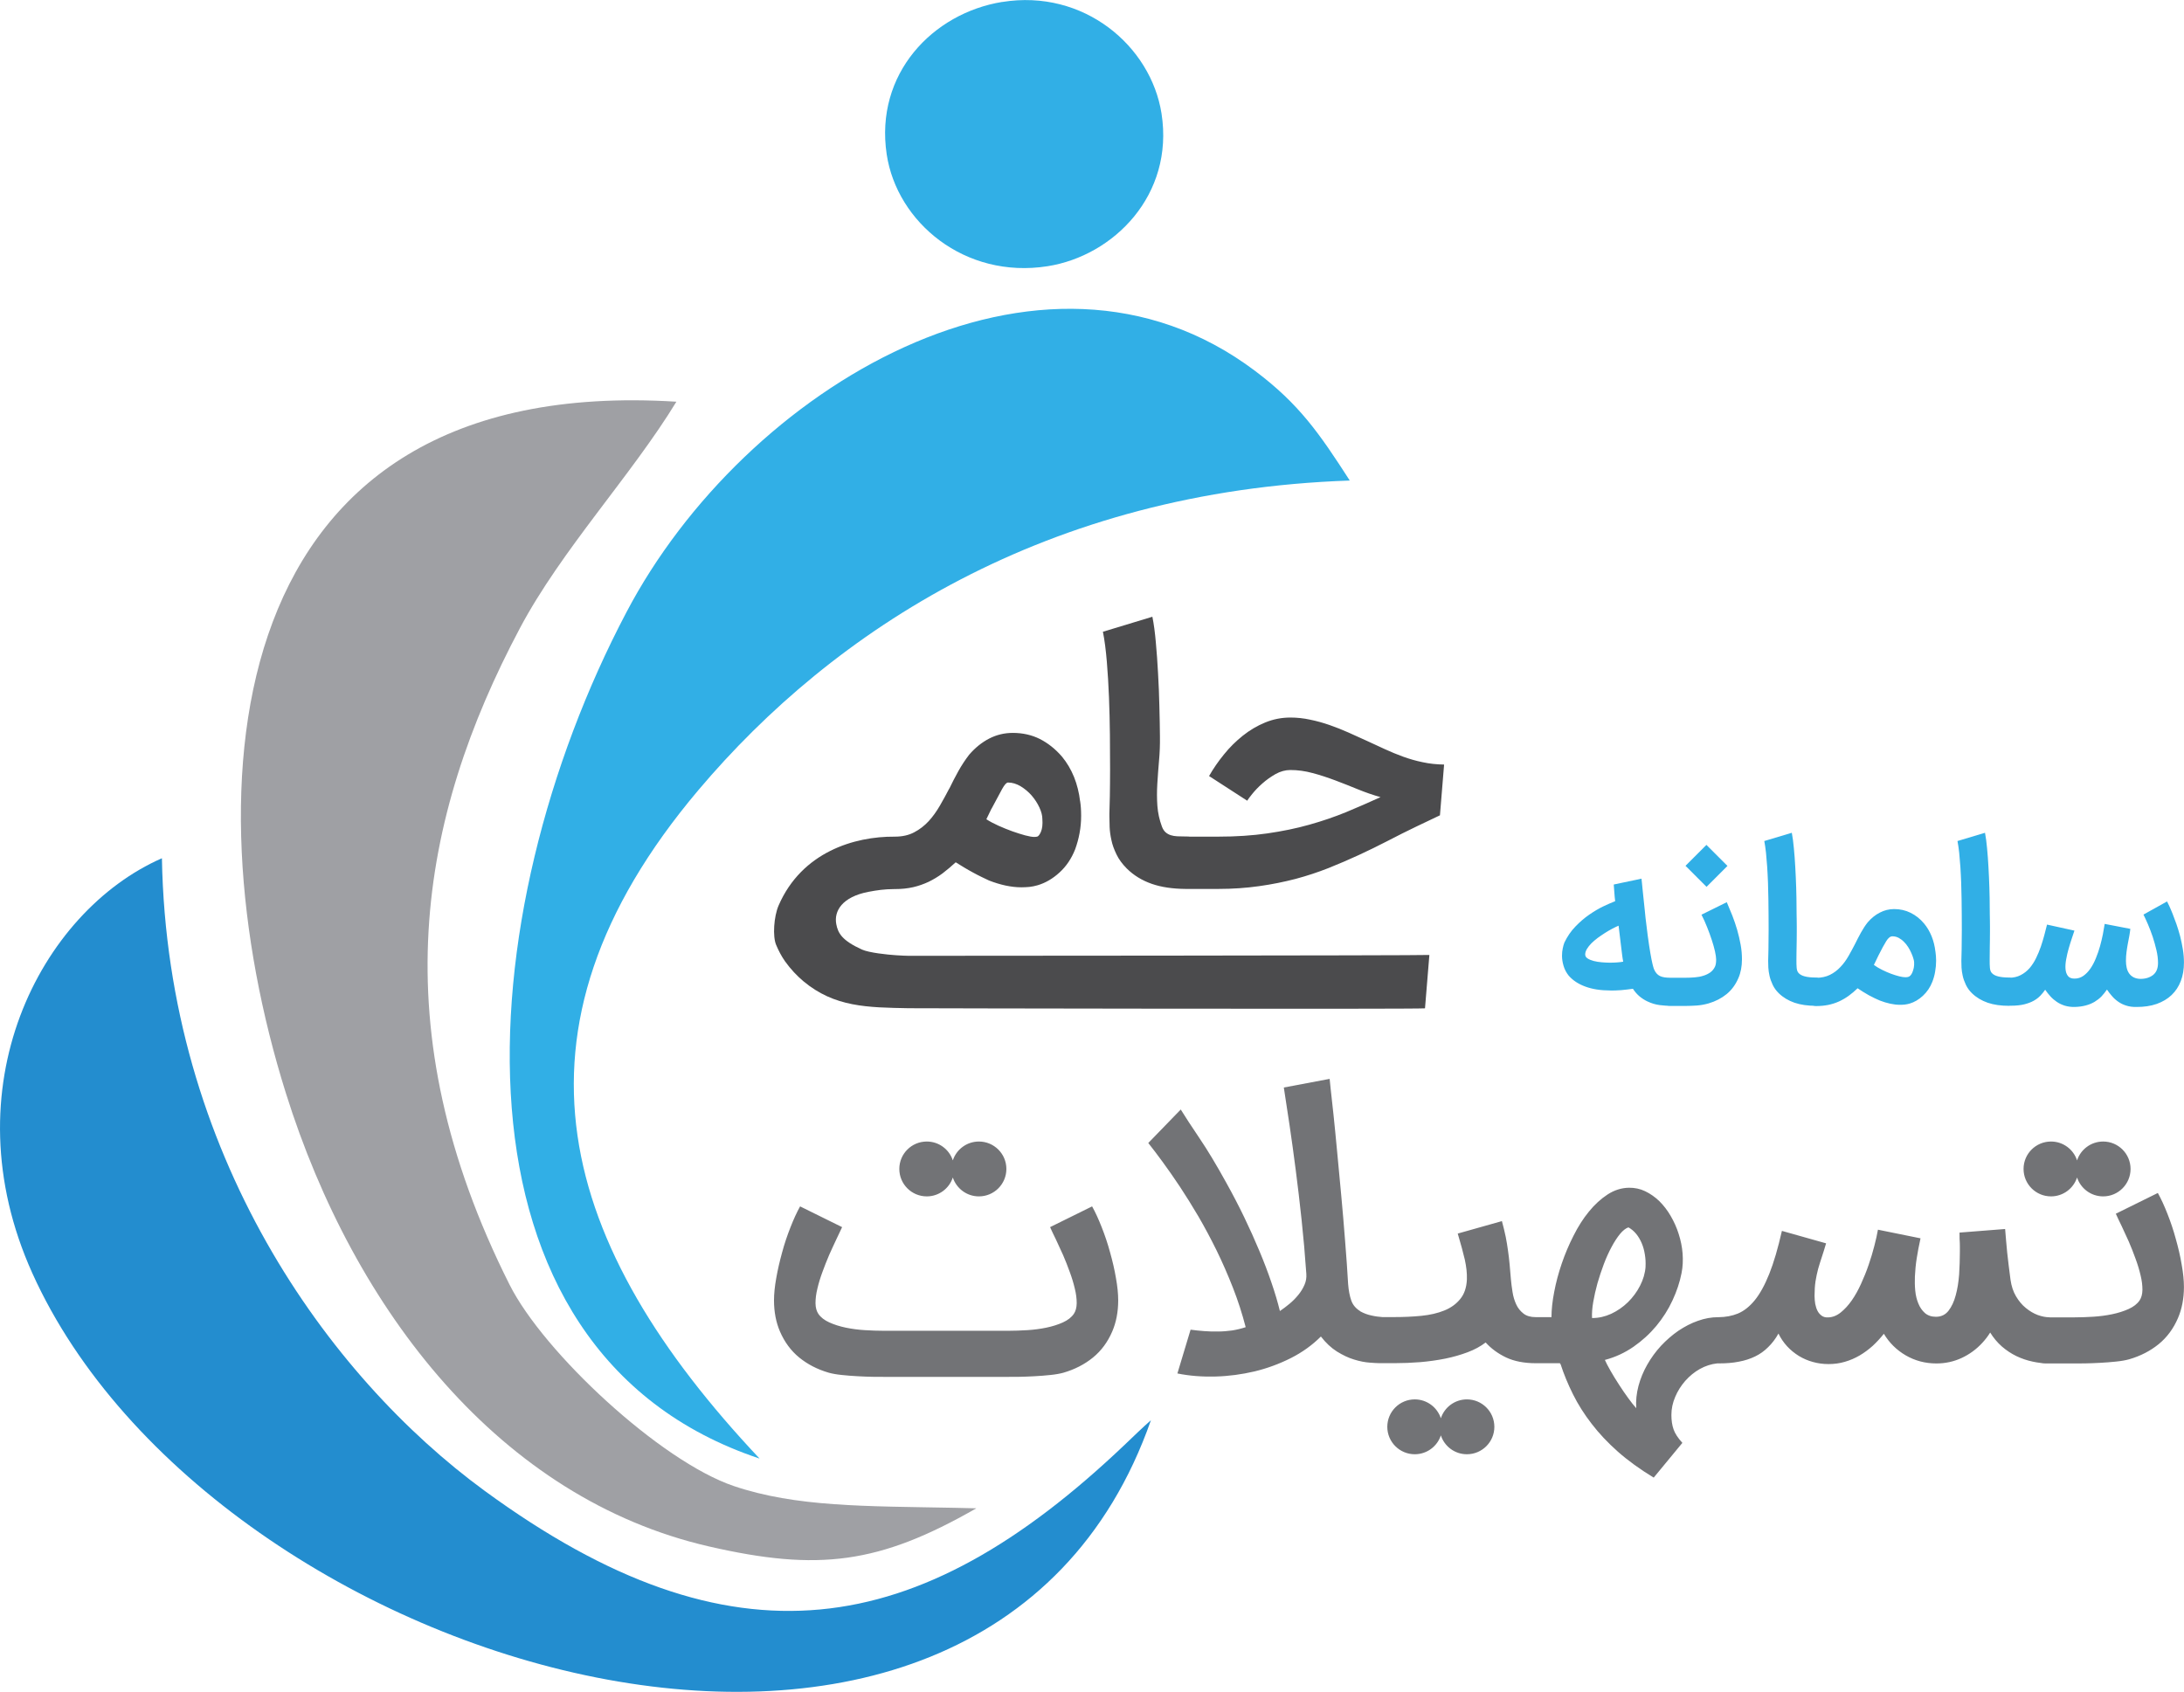
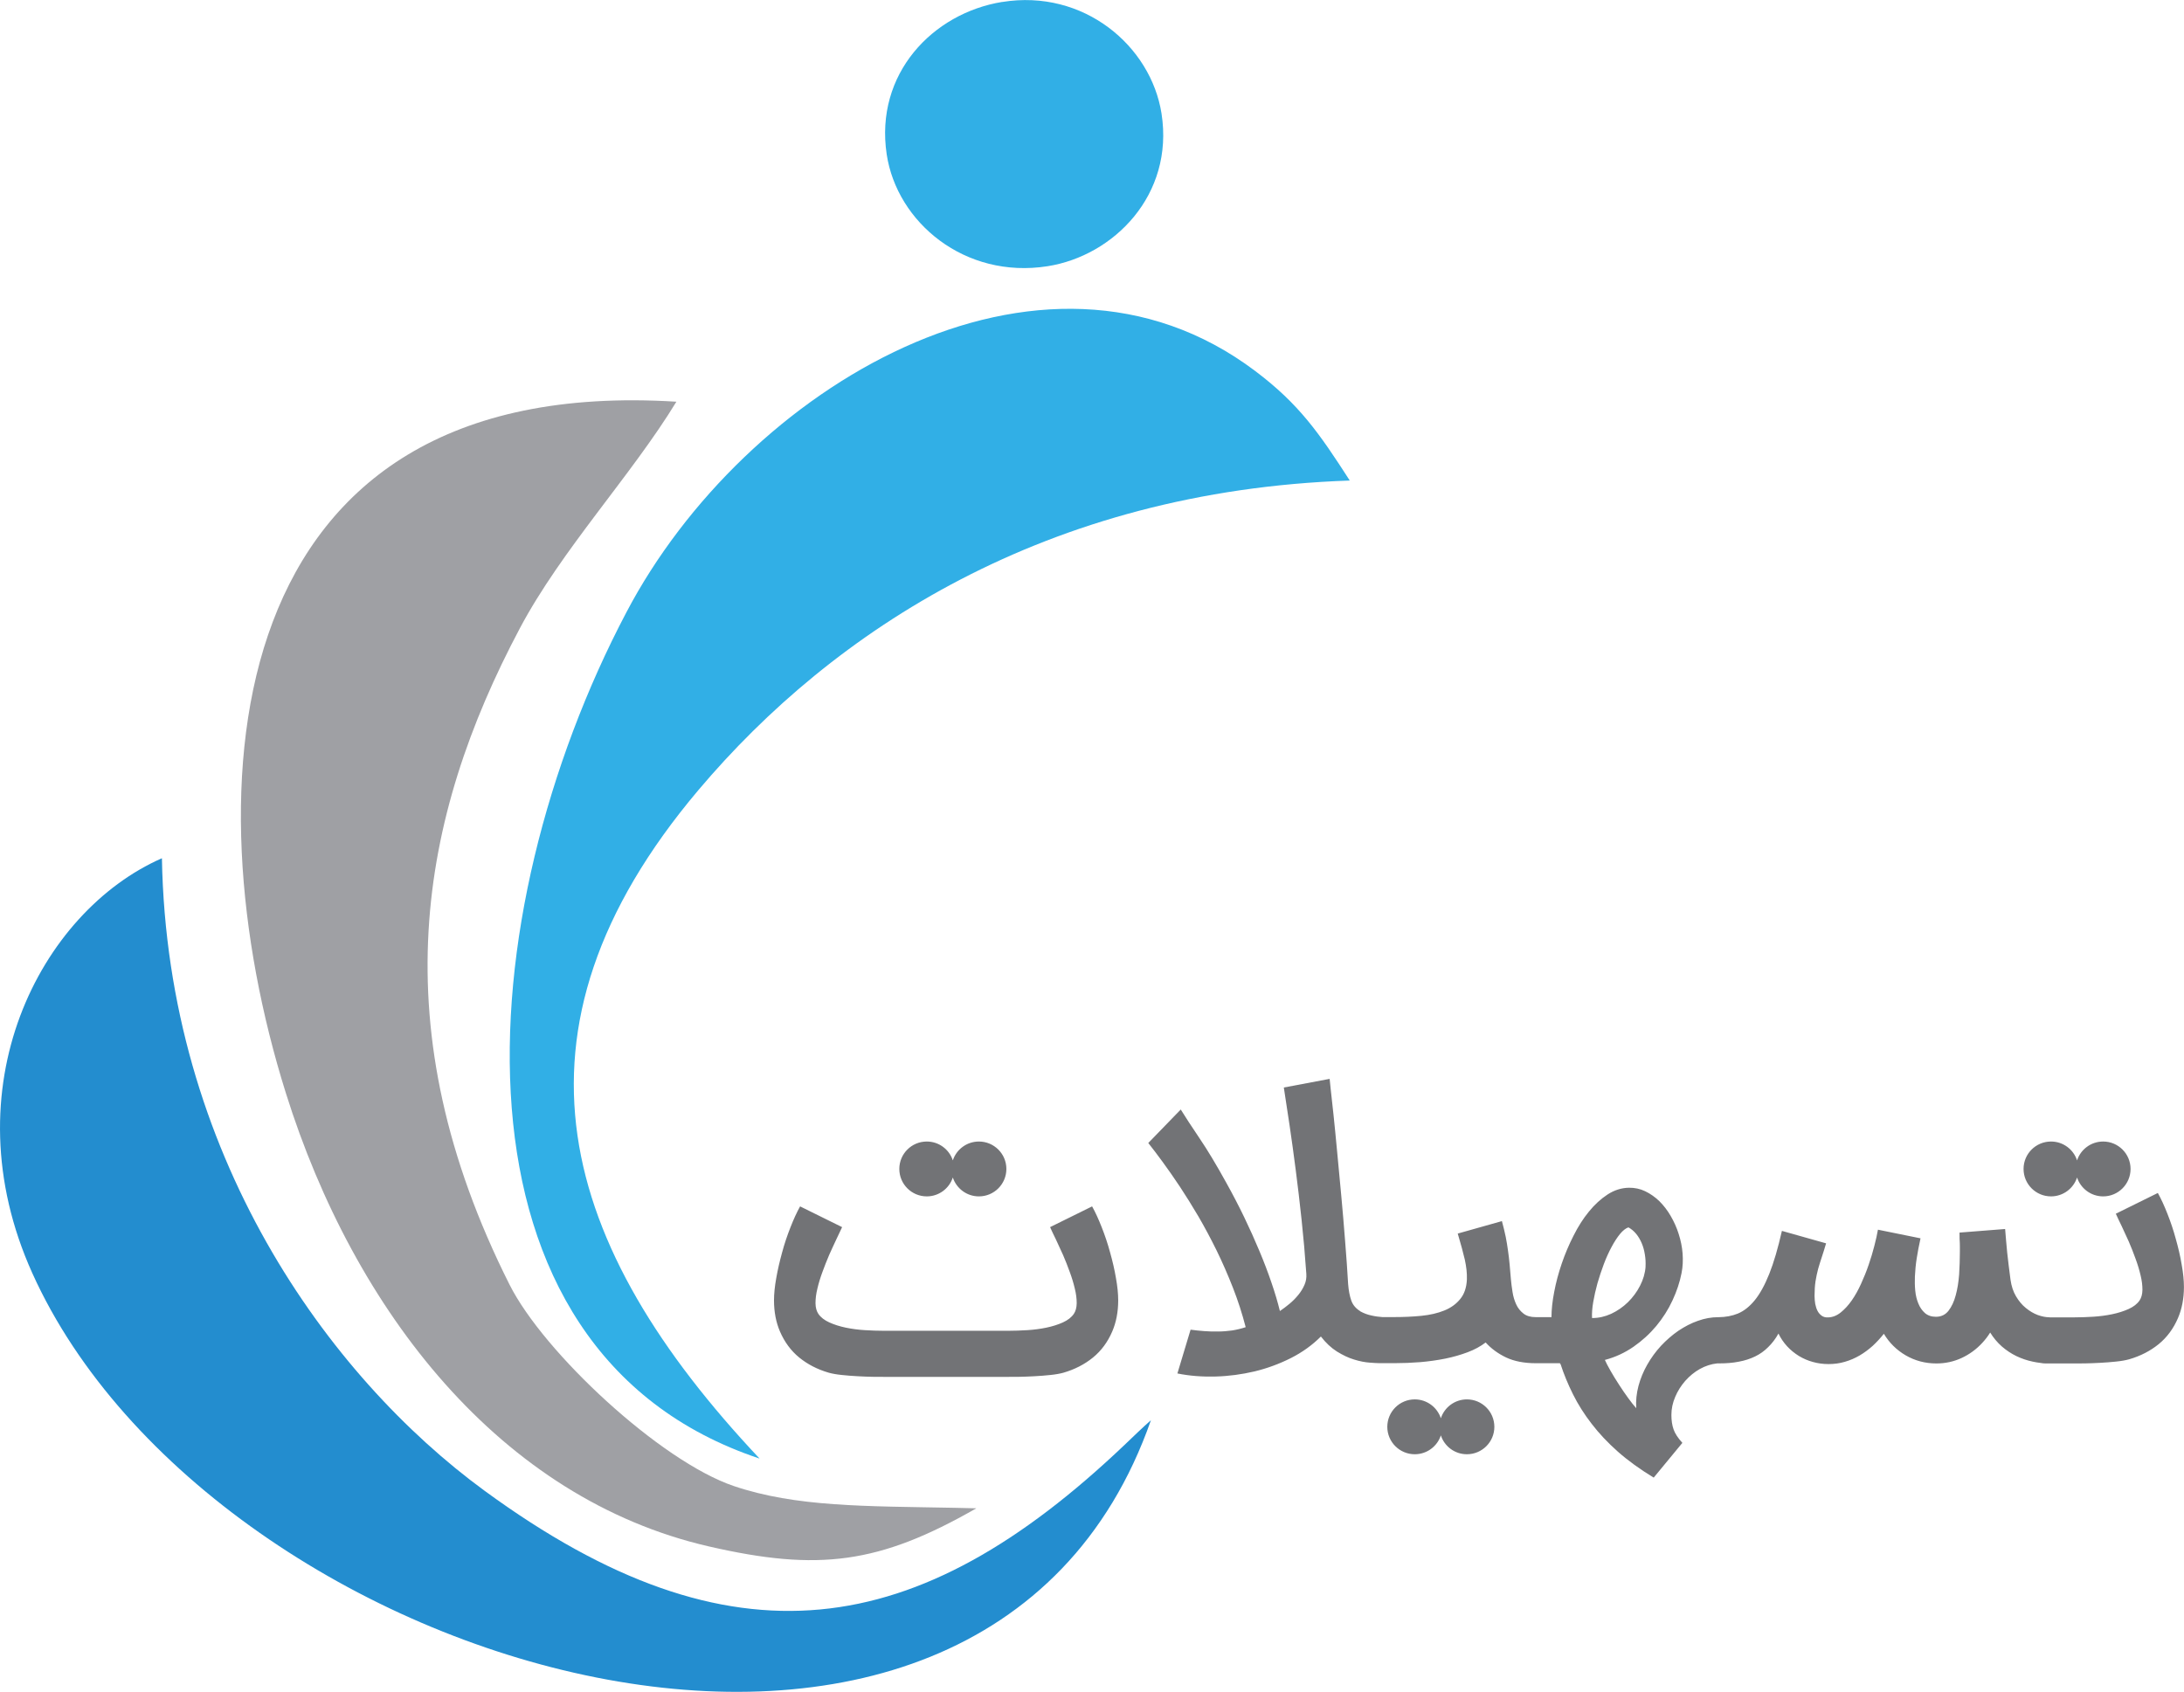
<svg xmlns="http://www.w3.org/2000/svg" xml:space="preserve" x="0px" y="0px" version="1.1" style="shape-rendering:geometricPrecision; text-rendering:geometricPrecision; image-rendering:optimizeQuality; fill-rule:evenodd; clip-rule:evenodd" viewBox="0 0 384.14 297.62">
  <defs>
    <style type="text/css">
   
    .fil3 {fill:#238DCF}
    .fil1 {fill:#31AFE6}
    .fil2 {fill:#9FA0A4}
    .fil0 {fill:#727376;fill-rule:nonzero}
    .fil4 {fill:#4B4B4D;fill-rule:nonzero}
    .fil5 {fill:#31AFE6;fill-rule:nonzero}
   
  </style>
  </defs>
  <g id="Layer_x0020_1">
    <g>
      <path class="fil0" d="M360.53 231.73l0.03 0 0.03 0 0.39 0 0.03 0 0.03 0 2.3 0 1.52 0c1.03,0 2.13,-0.04 3.29,-0.11 1.16,-0.07 2.28,-0.22 3.34,-0.44 1.07,-0.22 2.04,-0.53 2.91,-0.92 0.86,-0.39 1.51,-0.89 1.93,-1.51 0.31,-0.46 0.49,-1.08 0.5,-1.87 0,-0.78 -0.1,-1.64 -0.33,-2.56 -0.22,-0.94 -0.51,-1.91 -0.89,-2.93 -0.36,-1.03 -0.77,-2.02 -1.18,-2.99 -0.43,-0.96 -0.85,-1.86 -1.25,-2.72 -0.41,-0.85 -0.77,-1.58 -1.03,-2.18l7.39 -3.65c0.57,1.02 1.13,2.24 1.69,3.67 0.56,1.42 1.06,2.89 1.47,4.42 0.43,1.52 0.78,3.01 1.03,4.5 0.27,1.48 0.4,2.8 0.4,3.94 0,2.04 -0.36,3.88 -1.05,5.48 -0.8,1.86 -1.93,3.39 -3.39,4.58 -1.46,1.19 -3.2,2.09 -5.2,2.67 -0.62,0.17 -1.39,0.31 -2.3,0.4 -0.92,0.1 -1.86,0.17 -2.81,0.22 -0.95,0.05 -1.86,0.09 -2.71,0.1 -0.86,0.01 -1.52,0.01 -1.98,0.01l-4.04 0 -0.03 0 -0.03 0 -0.05 0 -0.05 0 -0.4 0 -0.28 0c-0.31,0 -0.6,-0.03 -0.88,-0.09 -0.47,-0.05 -0.93,-0.13 -1.39,-0.23 -1.01,-0.21 -1.97,-0.54 -2.89,-0.98 -0.91,-0.44 -1.76,-1.01 -2.55,-1.69 -0.78,-0.69 -1.47,-1.51 -2.05,-2.45 -0.22,0.35 -0.44,0.68 -0.67,0.97 -0.23,0.3 -0.47,0.58 -0.73,0.86 -1.03,1.12 -2.25,2.01 -3.63,2.65 -1.38,0.64 -2.86,0.96 -4.42,0.96 -1.98,0 -3.78,-0.48 -5.4,-1.42 -1.63,-0.95 -2.91,-2.23 -3.85,-3.8 -0.62,0.78 -1.28,1.49 -1.98,2.14 -0.72,0.64 -1.47,1.2 -2.29,1.68 -0.81,0.47 -1.68,0.85 -2.59,1.11 -0.91,0.27 -1.86,0.4 -2.86,0.4 -0.95,0 -1.87,-0.12 -2.76,-0.37 -0.89,-0.24 -1.71,-0.6 -2.47,-1.06 -0.77,-0.48 -1.45,-1.03 -2.07,-1.7 -0.61,-0.67 -1.12,-1.41 -1.52,-2.24 -0.52,0.94 -1.13,1.73 -1.81,2.39 -0.67,0.67 -1.43,1.22 -2.3,1.64 -0.85,0.41 -1.81,0.73 -2.87,0.92 -1.05,0.21 -2.21,0.3 -3.5,0.3l-0.02 0 -0.01 0 -0.02 0 -0.01 0 -0.03 0 -0.21 0c-1.04,0.11 -2.07,0.44 -3.04,0.98 -0.97,0.54 -1.82,1.25 -2.57,2.09 -0.74,0.85 -1.34,1.79 -1.77,2.82 -0.45,1.05 -0.67,2.1 -0.67,3.17 0,0.96 0.12,1.8 0.38,2.54 0.25,0.74 0.78,1.53 1.55,2.38l-5.04 6.11c-2.41,-1.46 -4.51,-2.98 -6.3,-4.56 -1.79,-1.59 -3.33,-3.22 -4.62,-4.91 -1.3,-1.68 -2.39,-3.4 -3.27,-5.17 -0.88,-1.76 -1.62,-3.55 -2.2,-5.34l0 0.06c-0.05,-0.13 -0.06,-0.16 -0.05,-0.1 0.01,0.06 -0.01,0.04 -0.05,-0.1l-4.03 0 -0.08 -0 -0 0 -0.03 0 -0.08 0c-2.07,0 -3.82,-0.34 -5.25,-1.01 -1.42,-0.68 -2.63,-1.56 -3.6,-2.64 -0.89,0.68 -1.93,1.25 -3.15,1.71 -1.22,0.46 -2.53,0.84 -3.95,1.13 -1.41,0.28 -2.88,0.49 -4.41,0.62 -1.52,0.12 -3.02,0.18 -4.5,0.18l-1.85 0 -0.03 0 -0.03 0 -0.29 0 -0.03 0 -0.03 0 -0.03 0 -0.03 0 -0.12 0 -0.16 -0 -0.02 0 -0.01 -0 -0.02 0 -0.01 -0 -0.02 -0 -0.01 0c-0.46,-0.01 -1.02,-0.04 -1.65,-0.09 -0.88,-0.06 -1.8,-0.24 -2.8,-0.55 -1,-0.3 -1.99,-0.78 -3.01,-1.41 -1.01,-0.64 -1.96,-1.52 -2.82,-2.64 -1.51,1.51 -3.26,2.77 -5.27,3.79 -2.03,1.02 -4.16,1.81 -6.4,2.35 -2.26,0.53 -4.55,0.84 -6.88,0.9 -2.34,0.06 -4.57,-0.11 -6.69,-0.54l2.32 -7.7c0.78,0.11 1.58,0.19 2.39,0.25 0.81,0.06 1.63,0.09 2.44,0.07 0.81,0 1.63,-0.07 2.44,-0.18 0.81,-0.12 1.62,-0.32 2.42,-0.58 -0.61,-2.37 -1.36,-4.69 -2.25,-6.96 -0.89,-2.27 -1.85,-4.46 -2.87,-6.55 -1.03,-2.09 -2.09,-4.07 -3.18,-5.95 -1.11,-1.88 -2.19,-3.62 -3.26,-5.24 -1.07,-1.61 -2.08,-3.05 -3.03,-4.35 -0.95,-1.3 -1.8,-2.42 -2.54,-3.35l5.71 -5.89c0.8,1.29 1.9,2.98 3.29,5.04 1.4,2.06 2.98,4.69 4.73,7.86 1.12,2.01 2.17,4.03 3.14,6.04 0.97,2.01 1.86,3.99 2.66,5.91 0.81,1.93 1.52,3.79 2.13,5.59 0.62,1.79 1.11,3.46 1.49,5.01 0.57,-0.39 1.14,-0.81 1.71,-1.29 0.57,-0.47 1.08,-1 1.53,-1.55 0.46,-0.56 0.81,-1.14 1.08,-1.76 0.27,-0.61 0.38,-1.25 0.33,-1.93 -0.23,-3.32 -0.51,-6.5 -0.84,-9.57 -0.33,-3.07 -0.67,-5.98 -1.03,-8.74 -0.35,-2.76 -0.72,-5.35 -1.07,-7.77 -0.36,-2.42 -0.7,-4.65 -1.02,-6.71l8.06 -1.52c0,0.04 0.06,0.63 0.18,1.77 0.13,1.14 0.29,2.66 0.5,4.55 0.19,1.9 0.42,4.07 0.64,6.51 0.23,2.45 0.47,5.01 0.72,7.68 0.24,2.66 0.48,5.34 0.68,8.02 0.22,2.67 0.39,5.2 0.53,7.57 0.09,1.12 0.27,2.08 0.55,2.87 0.27,0.79 0.81,1.43 1.62,1.92l-0.04 0c0.68,0.37 1.35,0.61 2.01,0.74 0.64,0.15 1.28,0.23 1.87,0.27l0.22 0 0.03 0 0.03 0 1.85 0c1.65,0 3.23,-0.07 4.74,-0.22 1.51,-0.15 2.86,-0.46 4.02,-0.93 1.18,-0.47 2.12,-1.16 2.82,-2.03 0.72,-0.87 1.11,-2.03 1.17,-3.46 0.01,-0.57 0,-1.13 -0.07,-1.69 -0.06,-0.55 -0.16,-1.13 -0.29,-1.75 -0.15,-0.63 -0.32,-1.31 -0.52,-2.05 -0.22,-0.74 -0.46,-1.59 -0.73,-2.56l7.77 -2.19c0.27,1.01 0.5,1.94 0.67,2.77 0.16,0.84 0.3,1.64 0.4,2.42 0.11,0.77 0.21,1.56 0.28,2.36 0.07,0.8 0.15,1.69 0.23,2.66 0.06,0.71 0.16,1.47 0.29,2.27 0.12,0.79 0.34,1.51 0.64,2.16 0.3,0.66 0.73,1.19 1.28,1.62 0.53,0.42 1.25,0.63 2.14,0.63l0.08 0 0.02 0 0.01 0 0.02 0 0.08 -0 2.58 0c0,-1.32 0.16,-2.81 0.48,-4.45 0.31,-1.64 0.75,-3.29 1.32,-4.96 0.57,-1.68 1.26,-3.31 2.07,-4.9 0.8,-1.6 1.7,-3.02 2.71,-4.25 1.01,-1.24 2.1,-2.24 3.28,-3.01 1.18,-0.77 2.44,-1.17 3.77,-1.19 1,-0.01 1.94,0.18 2.84,0.61 0.9,0.43 1.73,1.01 2.49,1.74 0.75,0.74 1.43,1.62 2,2.6 0.58,1 1.06,2.05 1.41,3.17 0.36,1.12 0.6,2.27 0.69,3.44 0.09,1.18 0.04,2.32 -0.18,3.44 -0.31,1.6 -0.85,3.22 -1.6,4.83 -0.74,1.6 -1.7,3.1 -2.84,4.48 -1.16,1.39 -2.49,2.6 -4.01,3.66 -1.53,1.06 -3.21,1.84 -5.04,2.32 0.21,0.49 0.55,1.12 1,1.92 0.45,0.79 0.95,1.6 1.49,2.43 0.54,0.84 1.08,1.63 1.63,2.38 0.55,0.75 1.01,1.34 1.4,1.76 -0.09,-1.31 0.05,-2.61 0.39,-3.91 0.35,-1.3 0.86,-2.55 1.54,-3.74 0.68,-1.19 1.48,-2.3 2.42,-3.32 0.95,-1.01 1.97,-1.9 3.06,-2.65 1.11,-0.74 2.25,-1.34 3.44,-1.75 1.2,-0.43 2.38,-0.64 3.57,-0.64l0.03 0 0.03 0 0.01 0c1.23,-0.01 2.36,-0.22 3.39,-0.64 1.05,-0.44 2.05,-1.22 2.97,-2.35 0.92,-1.13 1.77,-2.69 2.55,-4.64 0.79,-1.97 1.52,-4.48 2.22,-7.55l7.77 2.19c-0.25,0.86 -0.5,1.65 -0.74,2.38 -0.24,0.72 -0.46,1.42 -0.66,2.12 -0.18,0.7 -0.34,1.42 -0.46,2.18 -0.11,0.75 -0.17,1.6 -0.17,2.55 0,0.49 0.05,0.96 0.12,1.42 0.09,0.47 0.23,0.89 0.41,1.24 0.19,0.37 0.45,0.64 0.75,0.86 0.3,0.21 0.67,0.3 1.09,0.28 0.78,-0.02 1.52,-0.3 2.21,-0.85 0.7,-0.56 1.35,-1.26 1.96,-2.13 0.6,-0.86 1.15,-1.85 1.64,-2.93 0.5,-1.09 0.95,-2.21 1.34,-3.35 0.39,-1.14 0.73,-2.25 1,-3.33 0.28,-1.07 0.49,-2.03 0.63,-2.84l7.49 1.52c-0.28,1.26 -0.5,2.44 -0.67,3.51 -0.17,1.08 -0.27,2.15 -0.32,3.21 -0.03,0.8 -0.02,1.63 0.06,2.47 0.08,0.85 0.27,1.62 0.55,2.28 0.27,0.68 0.66,1.23 1.15,1.67 0.5,0.43 1.14,0.66 1.94,0.66 0.94,0 1.68,-0.37 2.22,-1.07 0.54,-0.7 0.97,-1.61 1.26,-2.71 0.3,-1.09 0.5,-2.32 0.6,-3.66 0.08,-1.35 0.13,-2.65 0.13,-3.91 0,-0.4 0,-0.73 0,-0.97 0,-0.24 -0,-0.47 -0.01,-0.68 -0.01,-0.21 -0.03,-0.45 -0.04,-0.72 -0.01,-0.25 -0.01,-0.62 -0.01,-1.09l8.02 -0.63c0.06,0.71 0.12,1.39 0.17,2.04 0.06,0.67 0.12,1.36 0.19,2.07 0.07,0.7 0.16,1.46 0.26,2.25 0.09,0.79 0.21,1.65 0.33,2.59 0.16,1.09 0.47,2.06 0.96,2.88 0.49,0.83 1.06,1.52 1.73,2.06 0.67,0.55 1.36,0.96 2.1,1.24 0.72,0.26 1.4,0.39 2.03,0.4zm-188.23 2.36l0.03 0 0.03 0 1.56 0 0.03 0 0.03 0 1.91 0 1.52 0c1.03,0 2.13,-0.04 3.29,-0.11 1.16,-0.07 2.28,-0.22 3.34,-0.44 1.07,-0.22 2.04,-0.53 2.91,-0.92 0.86,-0.39 1.51,-0.89 1.93,-1.51 0.31,-0.46 0.49,-1.08 0.5,-1.87 0,-0.78 -0.1,-1.64 -0.33,-2.56 -0.22,-0.94 -0.51,-1.91 -0.89,-2.93 -0.36,-1.03 -0.77,-2.02 -1.18,-2.99 -0.43,-0.96 -0.85,-1.86 -1.25,-2.72 -0.41,-0.85 -0.77,-1.58 -1.03,-2.18l7.39 -3.65c0.57,1.02 1.13,2.24 1.69,3.67 0.56,1.42 1.06,2.89 1.47,4.42 0.43,1.52 0.78,3.01 1.03,4.5 0.27,1.48 0.4,2.8 0.4,3.94 0,2.04 -0.36,3.88 -1.05,5.48 -0.8,1.86 -1.93,3.39 -3.39,4.58 -1.46,1.19 -3.2,2.09 -5.2,2.67 -0.62,0.17 -1.39,0.31 -2.3,0.4 -0.92,0.1 -1.86,0.17 -2.81,0.22 -0.95,0.05 -1.86,0.09 -2.71,0.1 -0.86,0.01 -1.52,0.01 -1.98,0.01l-3.27 0 -0.03 0 -0.03 0 -0.28 0 -1 0 -0.28 0 -0.03 0 -0.03 0 -16.71 0c-0.46,0 -1.12,-0 -1.98,-0.01 -0.85,-0.01 -1.76,-0.05 -2.71,-0.1 -0.95,-0.05 -1.89,-0.12 -2.81,-0.22 -0.91,-0.09 -1.68,-0.23 -2.3,-0.4 -2.01,-0.58 -3.75,-1.49 -5.2,-2.67 -1.46,-1.19 -2.59,-2.73 -3.39,-4.58 -0.69,-1.6 -1.05,-3.44 -1.05,-5.48 0,-1.14 0.13,-2.45 0.4,-3.94 0.26,-1.48 0.61,-2.98 1.03,-4.5 0.41,-1.53 0.91,-3 1.47,-4.42 0.56,-1.43 1.12,-2.65 1.69,-3.67l7.39 3.65c-0.27,0.6 -0.62,1.32 -1.03,2.18 -0.4,0.86 -0.83,1.76 -1.25,2.72 -0.41,0.97 -0.81,1.96 -1.18,2.99 -0.38,1.02 -0.67,1.99 -0.89,2.93 -0.23,0.92 -0.33,1.79 -0.33,2.56 0.01,0.79 0.19,1.41 0.5,1.87 0.42,0.62 1.07,1.12 1.93,1.51 0.86,0.39 1.84,0.7 2.9,0.92 1.06,0.22 2.18,0.37 3.34,0.44 1.17,0.07 2.26,0.11 3.29,0.11l1.52 0 15.35 0zm197.62 -33.29c2.66,0 4.82,2.16 4.82,4.82 0,2.67 -2.16,4.83 -4.82,4.83 -2.14,0 -3.95,-1.39 -4.59,-3.32 -0.63,1.93 -2.45,3.32 -4.58,3.32 -2.67,0 -4.83,-2.16 -4.83,-4.83 0,-2.66 2.16,-4.82 4.83,-4.82 2.14,0 3.95,1.39 4.58,3.32 0.63,-1.93 2.45,-3.32 4.59,-3.32zm-111.91 45.36c2.67,0 4.83,2.16 4.83,4.83 0,2.66 -2.16,4.82 -4.83,4.82 -2.14,0 -3.95,-1.39 -4.58,-3.32 -0.63,1.93 -2.45,3.32 -4.59,3.32 -2.66,0 -4.83,-2.16 -4.83,-4.82 0,-2.67 2.16,-4.83 4.83,-4.83 2.14,0 3.95,1.39 4.59,3.32 0.63,-1.93 2.45,-3.32 4.58,-3.32zm-85.83 -45.36c2.66,0 4.83,2.16 4.83,4.82 0,2.67 -2.16,4.83 -4.83,4.83 -2.14,0 -3.95,-1.39 -4.59,-3.32 -0.63,1.93 -2.45,3.32 -4.58,3.32 -2.67,0 -4.83,-2.16 -4.83,-4.83 0,-2.66 2.16,-4.82 4.83,-4.82 2.14,0 3.95,1.39 4.58,3.32 0.63,-1.93 2.45,-3.32 4.59,-3.32zm70.99 30.94l0.07 0 -0.07 0zm46.26 -8.97c0.04,-0.69 0,-1.4 -0.12,-2.1 -0.11,-0.72 -0.29,-1.37 -0.55,-1.98 -0.26,-0.62 -0.59,-1.17 -0.98,-1.65 -0.4,-0.48 -0.85,-0.86 -1.36,-1.14 -0.46,0.15 -0.96,0.54 -1.48,1.16 -0.51,0.63 -1.01,1.4 -1.49,2.3 -0.49,0.91 -0.95,1.92 -1.37,3.04 -0.41,1.11 -0.79,2.23 -1.11,3.35 -0.31,1.13 -0.56,2.23 -0.74,3.28 -0.18,1.05 -0.25,1.99 -0.21,2.82l0.06 0c1.12,0 2.22,-0.25 3.32,-0.75 1.08,-0.51 2.07,-1.19 2.93,-2.03 0.86,-0.85 1.58,-1.81 2.14,-2.91 0.56,-1.09 0.89,-2.21 0.97,-3.38z" />
    </g>
    <path class="fil1" d="M176.27 0.34c-12.2,1.98 -22.44,12.63 -20.31,26.81 1.8,11.95 13.72,21.97 28.29,19.68 11.61,-1.82 22.29,-12.52 20.05,-26.85 -1.86,-11.88 -13.66,-21.96 -28.03,-19.63z" />
    <path class="fil2" d="M171.72 265.32c-1.32,-0.03 -2.61,-0.06 -3.88,-0.09 -15.64,-0.3 -27.83,-0.12 -38.78,-3.83 -12.92,-4.38 -33.43,-23.47 -39.44,-35.43 -22.71,-45.19 -15.88,-82.11 1.82,-115.46 7.31,-13.78 19.68,-26.95 27.53,-39.85 -80.85,-5.04 -85.57,67.77 -68.7,121.59 12.07,38.51 37.82,71.35 74.4,79.77 19.29,4.44 29.98,3.08 47.05,-6.7z" />
    <path class="fil3" d="M202.44 249.82c-1.4,1.21 -3.27,3.04 -4.63,4.33 -36.32,34.57 -68.99,39.96 -112.53,8.12 -27.63,-20.2 -55.88,-59.39 -56.8,-111.3 -21.37,9.37 -37.53,40.31 -22.79,73 31.74,70.37 167.07,110.62 196.75,25.84z" />
    <path class="fil1" d="M133.6 256.57c-35.13,-37.3 -46.69,-75.05 -10.76,-117.59 23.74,-28.11 61.22,-52.63 114.57,-54.45 -5.34,-8.28 -8.86,-13.42 -16.66,-19.29 -37.65,-28.34 -89.84,2.98 -110.58,42.48 -27.96,53.06 -33.61,129.86 23.43,148.85z" />
-     <path class="fil4" d="M209.21 147.17l5.04 0c3.15,0 6.04,-0.19 8.66,-0.57 2.63,-0.38 5.09,-0.88 7.38,-1.53 2.29,-0.64 4.45,-1.38 6.5,-2.22 2.04,-0.85 4.06,-1.73 6.03,-2.63 -1.32,-0.37 -2.64,-0.83 -3.97,-1.37 -1.33,-0.55 -2.66,-1.07 -3.98,-1.57 -1.34,-0.5 -2.65,-0.94 -3.98,-1.29 -1.32,-0.36 -2.62,-0.54 -3.93,-0.54 -0.89,0 -1.76,0.24 -2.62,0.72 -0.85,0.49 -1.63,1.04 -2.32,1.66 -0.7,0.61 -1.28,1.23 -1.76,1.82 -0.48,0.59 -0.77,0.99 -0.89,1.2l-6.71 -4.34c0.74,-1.29 1.61,-2.57 2.62,-3.8 1,-1.25 2.12,-2.34 3.32,-3.3 1.22,-0.97 2.52,-1.74 3.93,-2.32 1.42,-0.58 2.89,-0.87 4.44,-0.87 1.15,0 2.3,0.12 3.44,0.37 1.15,0.23 2.29,0.55 3.42,0.94 1.13,0.39 2.25,0.84 3.36,1.33 1.1,0.49 2.2,0.99 3.29,1.49 1.05,0.49 2.09,0.97 3.12,1.44 1.04,0.48 2.11,0.92 3.21,1.32 1.11,0.4 2.25,0.73 3.43,0.97 1.18,0.26 2.43,0.39 3.76,0.41l-0.73 8.93 -4.14 1.97c-1.68,0.81 -3.37,1.65 -5.03,2.52 -1.67,0.86 -3.37,1.7 -5.11,2.5 -1.74,0.8 -3.52,1.57 -5.35,2.3 -1.83,0.72 -3.76,1.36 -5.78,1.9 -2.02,0.52 -4.15,0.96 -6.4,1.27 -2.25,0.32 -4.65,0.49 -7.22,0.49l-5.35 0 -0.09 0 -0.03 0 -0.03 0 -0.09 0 -0.02 0 -0.01 0 -0.03 0 -0.03 -0c-2.31,-0.02 -4.29,-0.31 -5.96,-0.89 -1.71,-0.59 -3.19,-1.49 -4.43,-2.72 -0.77,-0.78 -1.37,-1.59 -1.78,-2.44 -0.42,-0.86 -0.73,-1.69 -0.9,-2.52 -0.19,-0.83 -0.29,-1.61 -0.32,-2.34 -0.02,-0.74 -0.04,-1.36 -0.04,-1.89l0 -0.44c0.02,-0.72 0.04,-1.75 0.08,-3.1 0.02,-1.35 0.04,-2.93 0.04,-4.76 0,-1.82 -0.01,-3.83 -0.03,-6.02 -0.02,-2.19 -0.08,-4.37 -0.16,-6.56 -0.09,-2.19 -0.21,-4.28 -0.38,-6.3 -0.17,-2.02 -0.39,-3.77 -0.69,-5.26l8.7 -2.64c0.26,1.27 0.46,2.79 0.61,4.52 0.16,1.74 0.29,3.56 0.39,5.45 0.11,1.91 0.19,3.82 0.23,5.73 0.05,1.92 0.09,3.7 0.1,5.35 0.02,1.46 -0.03,2.88 -0.16,4.26 -0.12,1.39 -0.22,2.76 -0.3,4.08 -0.08,1.33 -0.08,2.61 0.01,3.87 0.09,1.25 0.36,2.46 0.8,3.65 0.17,0.45 0.39,0.78 0.65,1.01 0.27,0.23 0.57,0.4 0.92,0.51 0.35,0.11 0.73,0.17 1.15,0.19 0.41,0.02 0.87,0.03 1.38,0.03l0.26 0c0.15,0 0.3,0.01 0.45,0.02zm-51.86 0l0.05 -0c1.3,0 2.43,-0.25 3.39,-0.76 0.96,-0.5 1.81,-1.16 2.56,-1.97 0.74,-0.81 1.39,-1.73 1.97,-2.73 0.58,-1.01 1.14,-2.02 1.66,-3.03l0 0.03c0.5,-1.05 1.04,-2.08 1.61,-3.11 0.58,-1.03 1.2,-1.97 1.88,-2.85 1.05,-1.22 2.22,-2.16 3.51,-2.83 1.3,-0.67 2.69,-1 4.16,-1 1.75,0 3.34,0.36 4.76,1.07 1.43,0.73 2.72,1.75 3.88,3.09 0.87,1.05 1.58,2.24 2.13,3.59 0.54,1.35 0.89,2.78 1.07,4.29l0 -0.06c0.12,0.75 0.18,1.62 0.18,2.59 0,1.05 -0.09,2.06 -0.28,3.07 -0.18,1 -0.45,1.94 -0.77,2.83 -0.65,1.64 -1.56,3 -2.76,4.09 -1.19,1.09 -2.49,1.85 -3.88,2.25 -0.47,0.13 -0.93,0.23 -1.38,0.28 -0.46,0.04 -0.94,0.07 -1.44,0.07 -0.87,0 -1.8,-0.1 -2.78,-0.31 -0.98,-0.21 -1.94,-0.51 -2.9,-0.88 -0.38,-0.17 -0.83,-0.38 -1.3,-0.62 -0.49,-0.23 -0.99,-0.5 -1.53,-0.79 -0.54,-0.29 -1.06,-0.59 -1.58,-0.9 -0.52,-0.31 -1.01,-0.61 -1.46,-0.9 -0.77,0.71 -1.55,1.36 -2.32,1.95 -0.78,0.58 -1.6,1.07 -2.44,1.48 -0.86,0.4 -1.77,0.73 -2.74,0.95 -0.97,0.22 -2.02,0.33 -3.17,0.33l-0.12 -0 -0 0c-1.76,0.01 -3.07,0.2 -4.58,0.49 -4.61,0.89 -6.07,3.38 -5.64,5.67 0.3,1.61 1.02,2.89 4.52,4.48 1.24,0.56 4.46,0.9 6.01,1 0.99,0.06 1.74,0.1 2.24,0.1 1.03,0 90.41,-0.04 91.55,-0.15l-0.77 9.39c-1.45,0.17 -89.8,-0 -90.78,-0.02 -7.28,-0.14 -13.07,-0.16 -18.58,-4.77 -1.04,-0.87 -2.23,-2.11 -3.21,-3.49 -0.64,-0.91 -1.14,-1.9 -1.55,-2.86 -0.65,-1.51 -0.41,-5.01 0.42,-6.94 4.08,-9.42 13.36,-12.18 20.4,-12.12zm16.14 -3.06c0.6,0.39 1.32,0.77 2.14,1.14 0.83,0.37 1.64,0.7 2.45,0.99 0.81,0.29 1.57,0.52 2.25,0.71 0.69,0.18 1.22,0.27 1.56,0.27 0.08,0 0.16,0 0.25,-0.01 0.09,-0.01 0.18,-0.02 0.28,-0.04 0.23,-0.06 0.46,-0.36 0.68,-0.88 0.22,-0.54 0.31,-1.27 0.24,-2.2 0,-0.62 -0.17,-1.3 -0.52,-2.05 -0.35,-0.75 -0.8,-1.45 -1.36,-2.1 -0.57,-0.65 -1.22,-1.19 -1.94,-1.63 -0.73,-0.43 -1.46,-0.66 -2.22,-0.66 -0.28,0 -0.62,0.39 -1.05,1.16 -0.42,0.78 -1.05,1.93 -1.86,3.47l0 -0.03 -0.9 1.86z" />
-     <path class="fil5" d="M283.26 174.23c-1.72,0 -3.2,-0.23 -4.43,-0.69 -1.23,-0.45 -2.21,-1.1 -2.93,-1.94 -0.41,-0.52 -0.71,-1.09 -0.89,-1.71 -0.18,-0.61 -0.27,-1.19 -0.27,-1.74 0,-0.49 0.04,-0.93 0.13,-1.33 0.08,-0.4 0.18,-0.74 0.29,-1.02 0.52,-1.08 1.16,-2.02 1.94,-2.82 0.78,-0.81 1.58,-1.5 2.42,-2.08 0.84,-0.58 1.66,-1.07 2.47,-1.46 0.81,-0.38 1.51,-0.69 2.1,-0.92 -0.06,-0.49 -0.11,-0.98 -0.14,-1.46 -0.04,-0.49 -0.07,-0.98 -0.11,-1.47l4.88 -1.03c0.02,0.11 0.04,0.37 0.08,0.76 0.04,0.39 0.09,0.86 0.14,1.4 0.06,0.54 0.12,1.12 0.18,1.72 0.07,0.61 0.13,1.18 0.18,1.71 0.05,0.54 0.1,1 0.14,1.39 0.04,0.39 0.07,0.64 0.09,0.72 0.19,1.65 0.37,2.99 0.53,4.03 0.16,1.04 0.3,1.86 0.42,2.47 0.13,0.61 0.22,1.03 0.3,1.29 0.07,0.26 0.13,0.42 0.17,0.5 0.13,0.28 0.27,0.52 0.44,0.7 0.16,0.18 0.35,0.33 0.58,0.44 0.22,0.11 0.49,0.18 0.79,0.23 0.3,0.04 0.64,0.07 1.03,0.07 0.34,0 0.66,0.07 0.96,0.2 0.3,0.13 0.56,0.29 0.79,0.52 0.22,0.22 0.4,0.48 0.54,0.78 0.13,0.3 0.2,0.62 0.2,0.97 0,0.35 -0.07,0.67 -0.2,0.97 -0.14,0.3 -0.32,0.55 -0.54,0.78 -0.23,0.23 -0.49,0.41 -0.79,0.53 -0.3,0.13 -0.62,0.19 -0.96,0.19 -0.52,0 -1.15,-0.04 -1.86,-0.13 -0.72,-0.09 -1.43,-0.3 -2.15,-0.64 -0.52,-0.24 -0.98,-0.55 -1.4,-0.89 -0.42,-0.35 -0.81,-0.8 -1.17,-1.34 -0.72,0.1 -1.41,0.18 -2.06,0.24 -0.66,0.05 -1.29,0.07 -1.89,0.07zm2.24 -5.07c-0.07,-0.35 -0.13,-0.76 -0.19,-1.23 -0.07,-0.47 -0.13,-0.99 -0.19,-1.55 -0.07,-0.56 -0.13,-1.14 -0.21,-1.74 -0.07,-0.61 -0.14,-1.21 -0.22,-1.81 -0.33,0.14 -0.7,0.32 -1.12,0.54 -0.41,0.21 -0.84,0.47 -1.27,0.74 -0.44,0.28 -0.86,0.57 -1.29,0.88 -0.41,0.31 -0.78,0.63 -1.11,0.95 -0.32,0.33 -0.58,0.66 -0.78,0.99 -0.2,0.34 -0.3,0.66 -0.3,0.97 0,0.28 0.14,0.52 0.43,0.7 0.28,0.18 0.64,0.33 1.06,0.44 0.44,0.11 0.9,0.19 1.41,0.23 0.5,0.04 0.98,0.07 1.41,0.07 0.41,0 0.83,-0.01 1.23,-0.04 0.41,-0.03 0.79,-0.07 1.12,-0.13zm5.68 5.3c0,-0.35 0.06,-0.67 0.19,-0.97 0.13,-0.3 0.3,-0.56 0.53,-0.78 0.22,-0.22 0.48,-0.39 0.78,-0.52 0.29,-0.13 0.62,-0.2 0.97,-0.2l1.98 0 0.87 0c0.54,0 1.07,-0.02 1.6,-0.07 0.53,-0.04 1.03,-0.13 1.49,-0.28 0.47,-0.14 0.87,-0.34 1.23,-0.59 0.35,-0.26 0.63,-0.59 0.82,-1 0.14,-0.28 0.21,-0.71 0.21,-1.27 0,-0.33 -0.07,-0.8 -0.2,-1.41 -0.13,-0.6 -0.32,-1.27 -0.56,-2 -0.24,-0.73 -0.51,-1.49 -0.83,-2.28 -0.31,-0.78 -0.64,-1.52 -0.99,-2.19l4.45 -2.2c0.32,0.74 0.64,1.52 0.97,2.34 0.32,0.82 0.61,1.67 0.86,2.53 0.25,0.87 0.45,1.74 0.61,2.62 0.16,0.87 0.23,1.73 0.23,2.56 0,1.24 -0.21,2.36 -0.64,3.33 -0.49,1.13 -1.17,2.06 -2.06,2.79 -0.89,0.72 -1.94,1.27 -3.16,1.63 -0.73,0.21 -1.44,0.33 -2.13,0.38 -0.69,0.04 -1.32,0.07 -1.91,0.07l-2.64 0 -0.17 0c-0.35,0 -0.67,-0.06 -0.97,-0.19 -0.3,-0.13 -0.55,-0.3 -0.78,-0.52 -0.23,-0.22 -0.41,-0.48 -0.53,-0.78 -0.13,-0.3 -0.19,-0.63 -0.19,-0.98zm12.66 -22.14l-3.68 3.68 -3.7 -3.7 3.68 -3.68 3.7 3.7zm15.62 24.61c-1.49,0 -2.77,-0.18 -3.84,-0.55 -1.06,-0.37 -1.99,-0.92 -2.76,-1.67 -0.47,-0.46 -0.82,-0.96 -1.07,-1.49 -0.25,-0.53 -0.44,-1.06 -0.55,-1.56 -0.12,-0.51 -0.18,-0.99 -0.21,-1.45 -0.01,-0.46 -0.03,-0.85 -0.03,-1.18 0.02,-0.41 0.03,-1.09 0.05,-2.05 0.02,-0.95 0.03,-2.1 0.03,-3.45 0,-0.8 -0.01,-1.67 -0.01,-2.59 -0.01,-0.92 -0.02,-1.85 -0.03,-2.8 -0.01,-0.95 -0.04,-1.91 -0.07,-2.87 -0.04,-0.95 -0.08,-1.88 -0.14,-2.76 -0.06,-0.89 -0.13,-1.72 -0.21,-2.5 -0.09,-0.78 -0.18,-1.47 -0.3,-2.07l4.84 -1.45c0.14,0.75 0.27,1.65 0.36,2.7 0.1,1.06 0.19,2.18 0.25,3.37 0.07,1.18 0.12,2.4 0.16,3.64 0.04,1.23 0.06,2.42 0.06,3.53 0,0.33 0.01,0.69 0.01,1.06 0.01,0.37 0.01,0.74 0.02,1.11 0.01,0.36 0.01,0.72 0.01,1.07 0,0.35 0,0.66 0,0.94 0,0.49 0,0.95 -0.01,1.38 -0.01,0.43 -0.01,0.84 -0.02,1.24 0,0.4 -0.01,0.79 -0.02,1.17 -0.01,0.38 -0.01,0.78 -0.01,1.17 -0.01,0.49 0.01,0.95 0.04,1.38 0.04,0.43 0.16,0.75 0.38,0.95 0.46,0.49 1.42,0.74 2.87,0.75l0.17 0c0.33,0 0.65,0.07 0.95,0.2 0.3,0.13 0.57,0.32 0.79,0.54 0.23,0.23 0.41,0.49 0.54,0.79 0.13,0.3 0.21,0.62 0.21,0.95 0,0.35 -0.07,0.67 -0.21,0.98 -0.13,0.3 -0.31,0.56 -0.54,0.78 -0.22,0.21 -0.49,0.39 -0.79,0.52 -0.3,0.13 -0.62,0.19 -0.95,0.19zm-2.48 -2.47c0,-0.35 0.06,-0.67 0.19,-0.95 0.13,-0.29 0.3,-0.55 0.52,-0.77 0.22,-0.23 0.48,-0.4 0.78,-0.53 0.3,-0.13 0.61,-0.2 0.96,-0.21 0.94,0 1.75,-0.18 2.44,-0.52 0.7,-0.35 1.31,-0.81 1.84,-1.38 0.54,-0.56 1,-1.2 1.41,-1.91 0.41,-0.71 0.78,-1.41 1.15,-2.12 0.33,-0.68 0.69,-1.36 1.05,-2.02 0.37,-0.67 0.76,-1.27 1.19,-1.81 0.63,-0.73 1.34,-1.31 2.13,-1.71 0.79,-0.41 1.62,-0.62 2.51,-0.62 1.06,0 2.03,0.22 2.91,0.66 0.89,0.44 1.68,1.06 2.37,1.89 0.54,0.65 0.98,1.4 1.32,2.24 0.34,0.84 0.56,1.75 0.67,2.71l0 -0.04c0.07,0.5 0.12,1.04 0.12,1.62 0,0.66 -0.06,1.29 -0.17,1.91 -0.1,0.63 -0.27,1.22 -0.49,1.79 -0.38,0.98 -0.94,1.8 -1.66,2.47 -0.72,0.67 -1.5,1.13 -2.35,1.38 -0.28,0.08 -0.56,0.13 -0.85,0.17 -0.28,0.03 -0.57,0.04 -0.86,0.04 -0.54,0 -1.11,-0.07 -1.71,-0.2 -0.61,-0.13 -1.21,-0.32 -1.81,-0.55 -0.27,-0.11 -0.58,-0.25 -0.91,-0.41 -0.33,-0.16 -0.67,-0.33 -1.02,-0.52 -0.35,-0.2 -0.69,-0.4 -1.03,-0.61 -0.34,-0.21 -0.66,-0.42 -0.95,-0.62 -0.5,0.49 -1.02,0.92 -1.56,1.32 -0.54,0.39 -1.11,0.72 -1.71,1 -0.6,0.27 -1.23,0.47 -1.89,0.61 -0.66,0.13 -1.37,0.2 -2.13,0.2 -0.35,0 -0.67,-0.06 -0.96,-0.19 -0.29,-0.13 -0.55,-0.3 -0.78,-0.53 -0.21,-0.22 -0.39,-0.48 -0.52,-0.78 -0.13,-0.29 -0.19,-0.62 -0.19,-0.97zm12.62 -4.72c0.43,0.31 0.91,0.6 1.44,0.86 0.53,0.27 1.06,0.49 1.58,0.69 0.52,0.19 1,0.34 1.44,0.45 0.44,0.11 0.81,0.16 1.07,0.16 0.17,0 0.32,-0.01 0.48,-0.05 0.13,-0.03 0.27,-0.11 0.4,-0.24 0.13,-0.13 0.25,-0.32 0.35,-0.55 0.1,-0.24 0.18,-0.5 0.25,-0.81 0.07,-0.31 0.08,-0.66 0.06,-1.04 -0.01,-0.16 -0.06,-0.39 -0.15,-0.67 -0.08,-0.28 -0.2,-0.59 -0.35,-0.92 -0.15,-0.34 -0.32,-0.68 -0.55,-1.03 -0.22,-0.35 -0.47,-0.66 -0.75,-0.93 -0.27,-0.28 -0.58,-0.5 -0.92,-0.69 -0.34,-0.18 -0.71,-0.27 -1.11,-0.27 -0.35,0 -0.72,0.28 -1.07,0.85 -0.35,0.56 -0.81,1.4 -1.37,2.52l-0.81 1.68zm23.83 7.19c-1.49,0 -2.77,-0.18 -3.83,-0.55 -1.06,-0.37 -1.99,-0.92 -2.76,-1.67 -0.47,-0.46 -0.82,-0.96 -1.07,-1.49 -0.25,-0.53 -0.44,-1.06 -0.55,-1.56 -0.12,-0.51 -0.18,-0.99 -0.21,-1.45 -0.01,-0.46 -0.03,-0.85 -0.03,-1.18 0.02,-0.41 0.03,-1.09 0.05,-2.05 0.02,-0.95 0.03,-2.1 0.03,-3.45 0,-0.8 -0.01,-1.67 -0.01,-2.59 -0.01,-0.92 -0.02,-1.85 -0.03,-2.8 -0.01,-0.95 -0.04,-1.91 -0.07,-2.87 -0.04,-0.95 -0.08,-1.88 -0.14,-2.76 -0.06,-0.89 -0.13,-1.72 -0.21,-2.5 -0.09,-0.78 -0.18,-1.47 -0.3,-2.07l4.84 -1.45c0.14,0.75 0.27,1.65 0.36,2.7 0.1,1.06 0.19,2.18 0.25,3.37 0.07,1.18 0.12,2.4 0.16,3.64 0.04,1.23 0.06,2.42 0.06,3.53 0,0.33 0.01,0.69 0.01,1.06 0.01,0.37 0.02,0.74 0.02,1.11 0.01,0.36 0.01,0.72 0.01,1.07 0,0.35 0,0.66 0,0.94 0,0.49 0,0.95 -0.01,1.38 -0.01,0.43 -0.01,0.84 -0.02,1.24 0,0.4 -0.01,0.79 -0.01,1.17 -0.01,0.38 -0.01,0.78 -0.01,1.17 -0.01,0.49 0.01,0.95 0.04,1.38 0.04,0.43 0.16,0.75 0.38,0.95 0.46,0.49 1.42,0.74 2.87,0.75l0.17 0c0.33,0 0.65,0.07 0.95,0.2 0.3,0.13 0.57,0.32 0.79,0.54 0.23,0.23 0.41,0.49 0.54,0.79 0.13,0.3 0.21,0.62 0.21,0.95 0,0.35 -0.07,0.67 -0.21,0.98 -0.13,0.3 -0.31,0.56 -0.54,0.78 -0.22,0.21 -0.49,0.39 -0.79,0.52 -0.3,0.13 -0.62,0.19 -0.95,0.19zm-2.39 -2.45c0,-0.33 0.06,-0.63 0.18,-0.92 0.12,-0.3 0.29,-0.55 0.49,-0.78 0.21,-0.21 0.47,-0.4 0.75,-0.54 0.28,-0.14 0.58,-0.22 0.9,-0.25 0.78,0 1.46,-0.15 2.05,-0.46 0.6,-0.31 1.12,-0.72 1.57,-1.23 0.44,-0.52 0.82,-1.1 1.14,-1.76 0.32,-0.65 0.6,-1.33 0.84,-2.02 0.24,-0.7 0.44,-1.38 0.62,-2.05 0.17,-0.68 0.33,-1.29 0.47,-1.83l4.82 1.06c-0.12,0.35 -0.27,0.82 -0.46,1.37 -0.19,0.56 -0.37,1.15 -0.55,1.77 -0.18,0.63 -0.33,1.26 -0.44,1.89 -0.12,0.63 -0.16,1.2 -0.12,1.71 0.04,0.51 0.18,0.92 0.42,1.23 0.24,0.32 0.62,0.47 1.16,0.47 0.58,0 1.1,-0.16 1.57,-0.49 0.46,-0.33 0.87,-0.75 1.24,-1.29 0.37,-0.54 0.69,-1.15 0.96,-1.83 0.28,-0.68 0.52,-1.37 0.72,-2.09 0.2,-0.71 0.36,-1.41 0.5,-2.09 0.13,-0.68 0.24,-1.29 0.32,-1.83l4.51 0.87c-0.04,0.39 -0.1,0.81 -0.18,1.25 -0.08,0.44 -0.17,0.89 -0.26,1.36 -0.09,0.47 -0.16,0.96 -0.23,1.46 -0.07,0.51 -0.1,1.03 -0.1,1.57 0,0.42 0.04,0.82 0.13,1.2 0.08,0.37 0.22,0.7 0.42,0.99 0.2,0.29 0.47,0.52 0.79,0.69 0.33,0.17 0.73,0.27 1.2,0.28 0.92,0 1.66,-0.24 2.24,-0.69 0.58,-0.47 0.86,-1.17 0.86,-2.12 0,-0.7 -0.09,-1.45 -0.28,-2.25 -0.19,-0.81 -0.41,-1.6 -0.67,-2.39 -0.27,-0.78 -0.54,-1.5 -0.83,-2.17 -0.3,-0.68 -0.55,-1.24 -0.78,-1.69l4.15 -2.31c0.08,0.14 0.21,0.41 0.38,0.78 0.18,0.38 0.37,0.84 0.59,1.38 0.21,0.54 0.44,1.15 0.68,1.82 0.24,0.69 0.45,1.4 0.65,2.14 0.19,0.75 0.35,1.51 0.48,2.31 0.13,0.79 0.19,1.56 0.19,2.32 0,1.2 -0.18,2.28 -0.55,3.24 -0.37,0.97 -0.91,1.79 -1.62,2.47 -0.71,0.68 -1.59,1.2 -2.63,1.57 -1.04,0.36 -2.23,0.54 -3.58,0.53 -0.66,0.01 -1.24,-0.07 -1.77,-0.24 -0.52,-0.16 -0.99,-0.39 -1.4,-0.68 -0.42,-0.29 -0.79,-0.62 -1.11,-1 -0.33,-0.37 -0.62,-0.75 -0.88,-1.14 -0.3,0.44 -0.62,0.83 -0.96,1.2 -0.35,0.36 -0.75,0.67 -1.21,0.95 -0.45,0.27 -0.97,0.49 -1.54,0.64 -0.58,0.16 -1.23,0.25 -1.98,0.27 -0.63,0.01 -1.2,-0.07 -1.71,-0.22 -0.51,-0.16 -0.98,-0.38 -1.4,-0.66 -0.41,-0.28 -0.8,-0.6 -1.14,-0.98 -0.34,-0.37 -0.65,-0.76 -0.93,-1.17 -0.24,0.36 -0.53,0.71 -0.85,1.05 -0.33,0.34 -0.72,0.64 -1.17,0.89 -0.47,0.26 -1.02,0.47 -1.67,0.63 -0.65,0.16 -1.43,0.24 -2.32,0.24l-0.33 0c-0.32,-0.01 -0.62,-0.09 -0.9,-0.22 -0.28,-0.13 -0.53,-0.32 -0.75,-0.54 -0.21,-0.23 -0.38,-0.48 -0.49,-0.78 -0.13,-0.29 -0.18,-0.6 -0.18,-0.93z" />
  </g>
</svg>